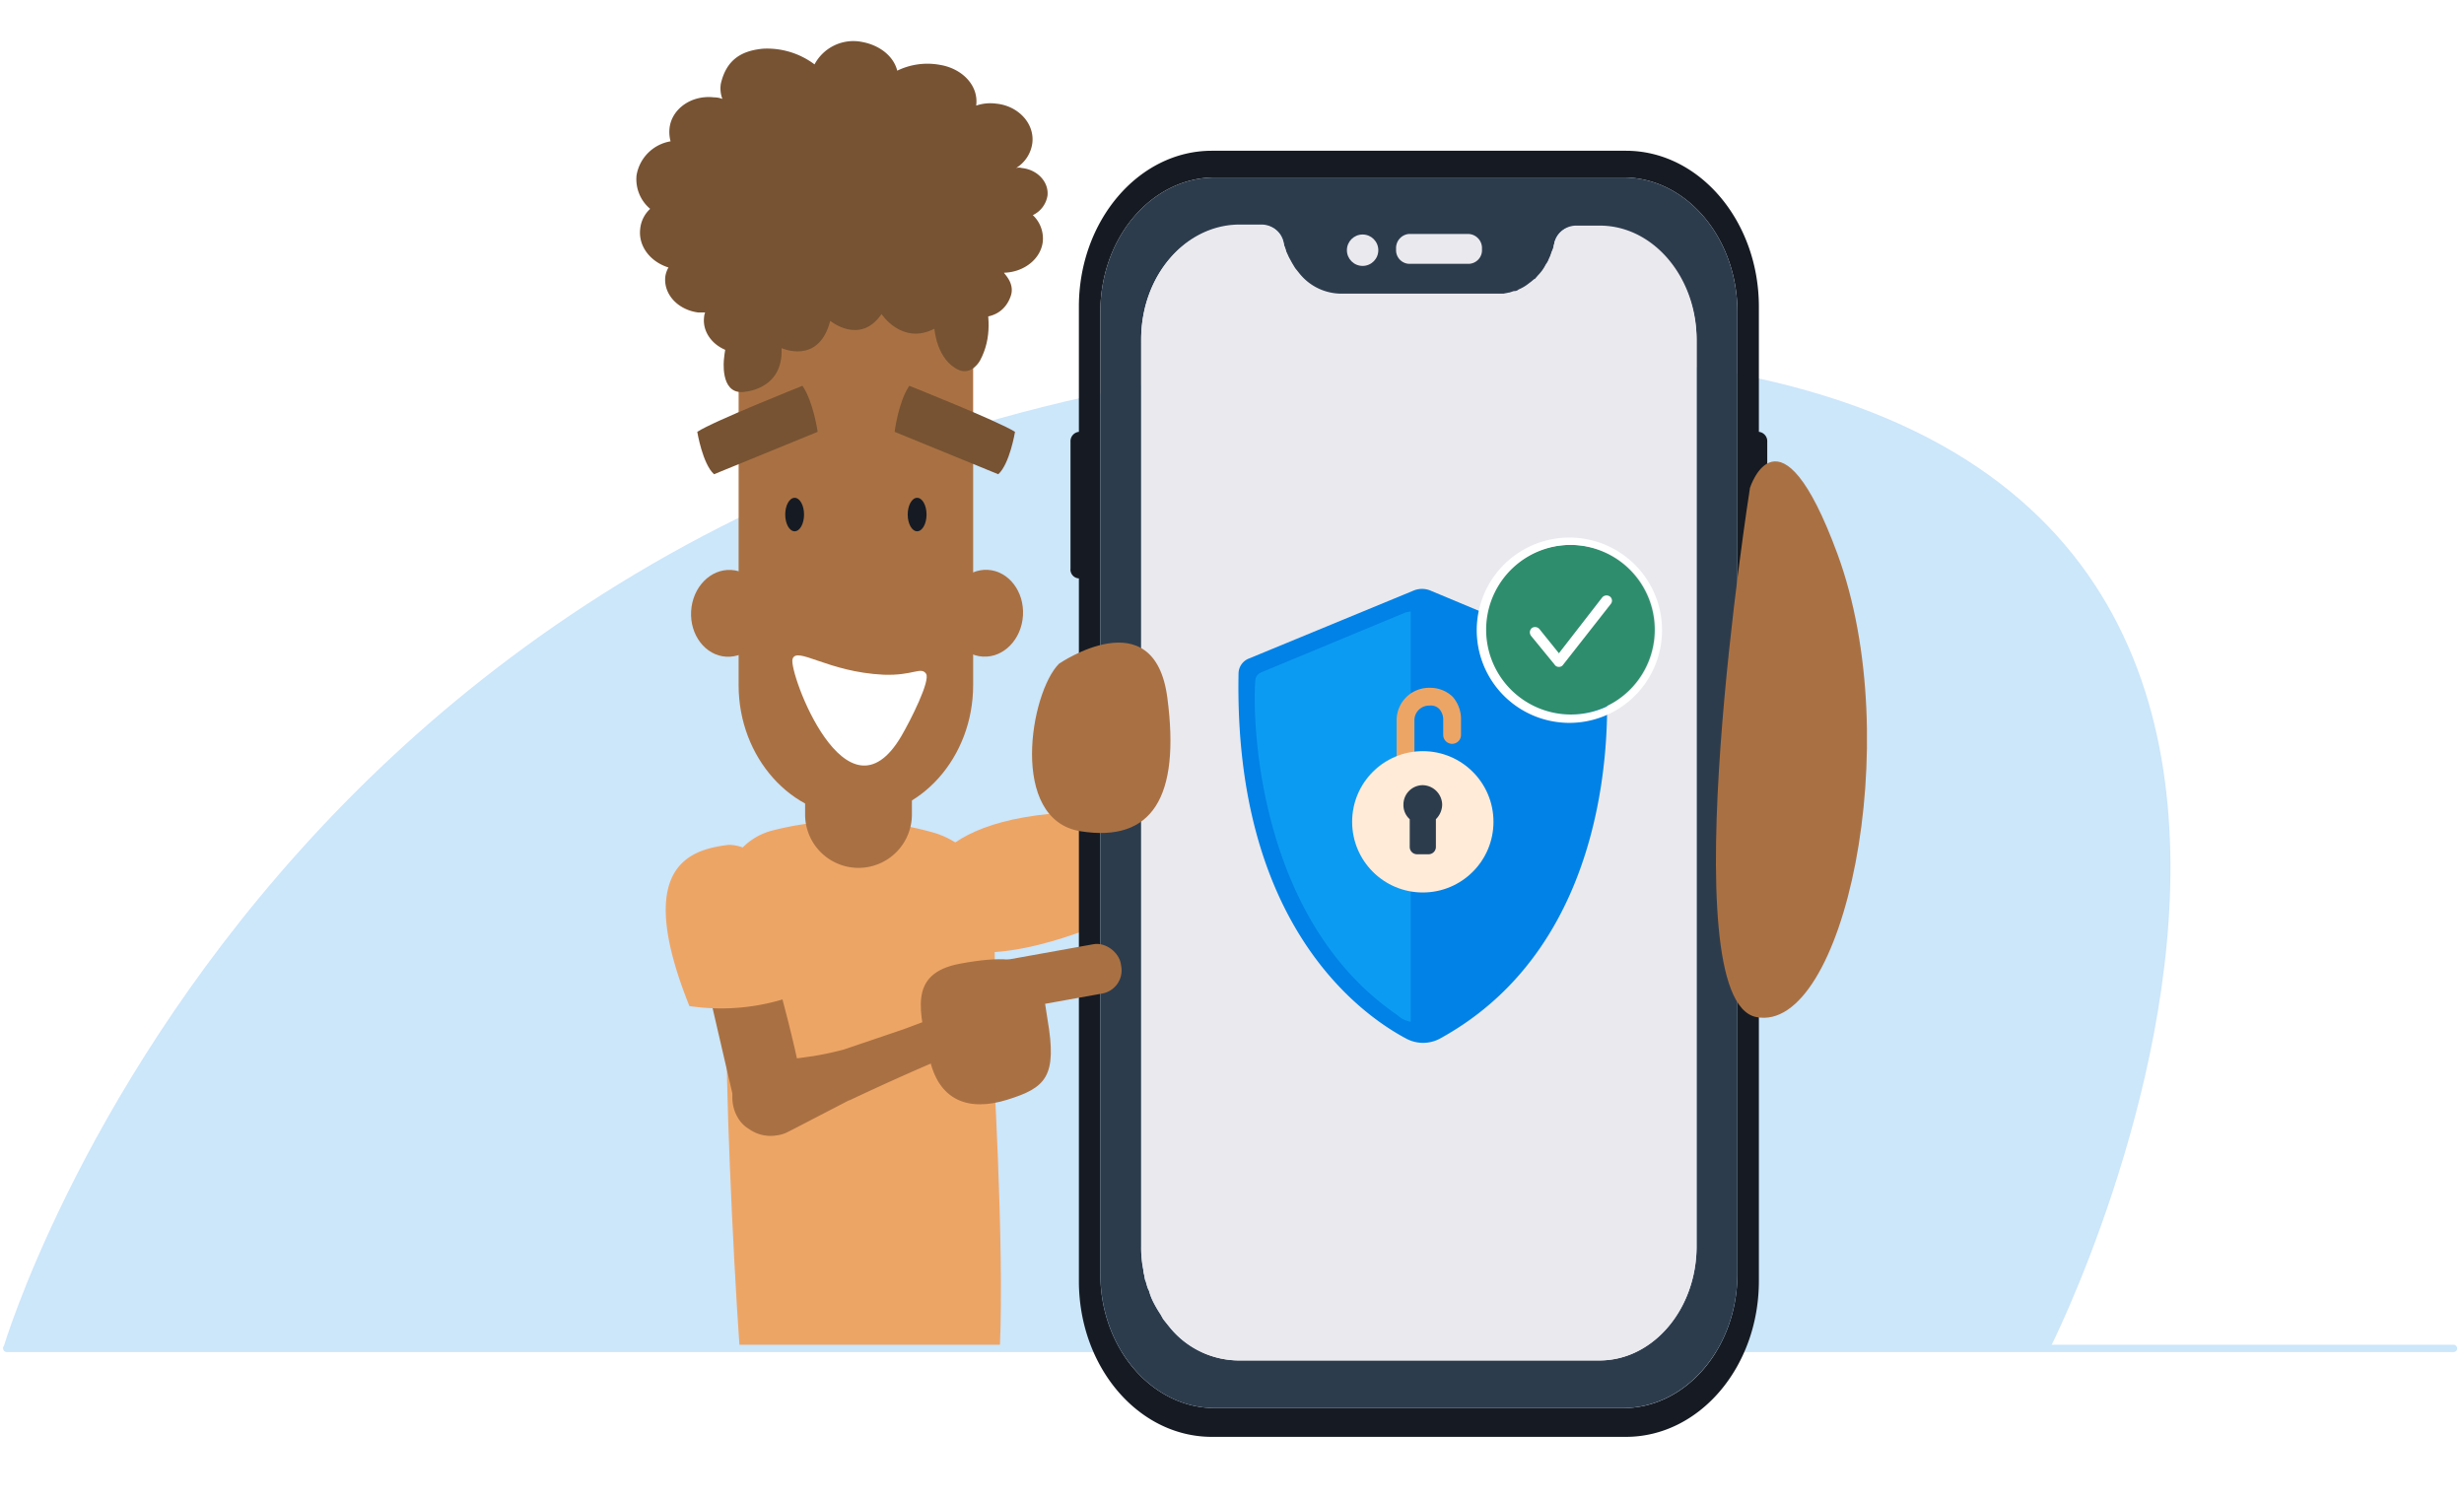
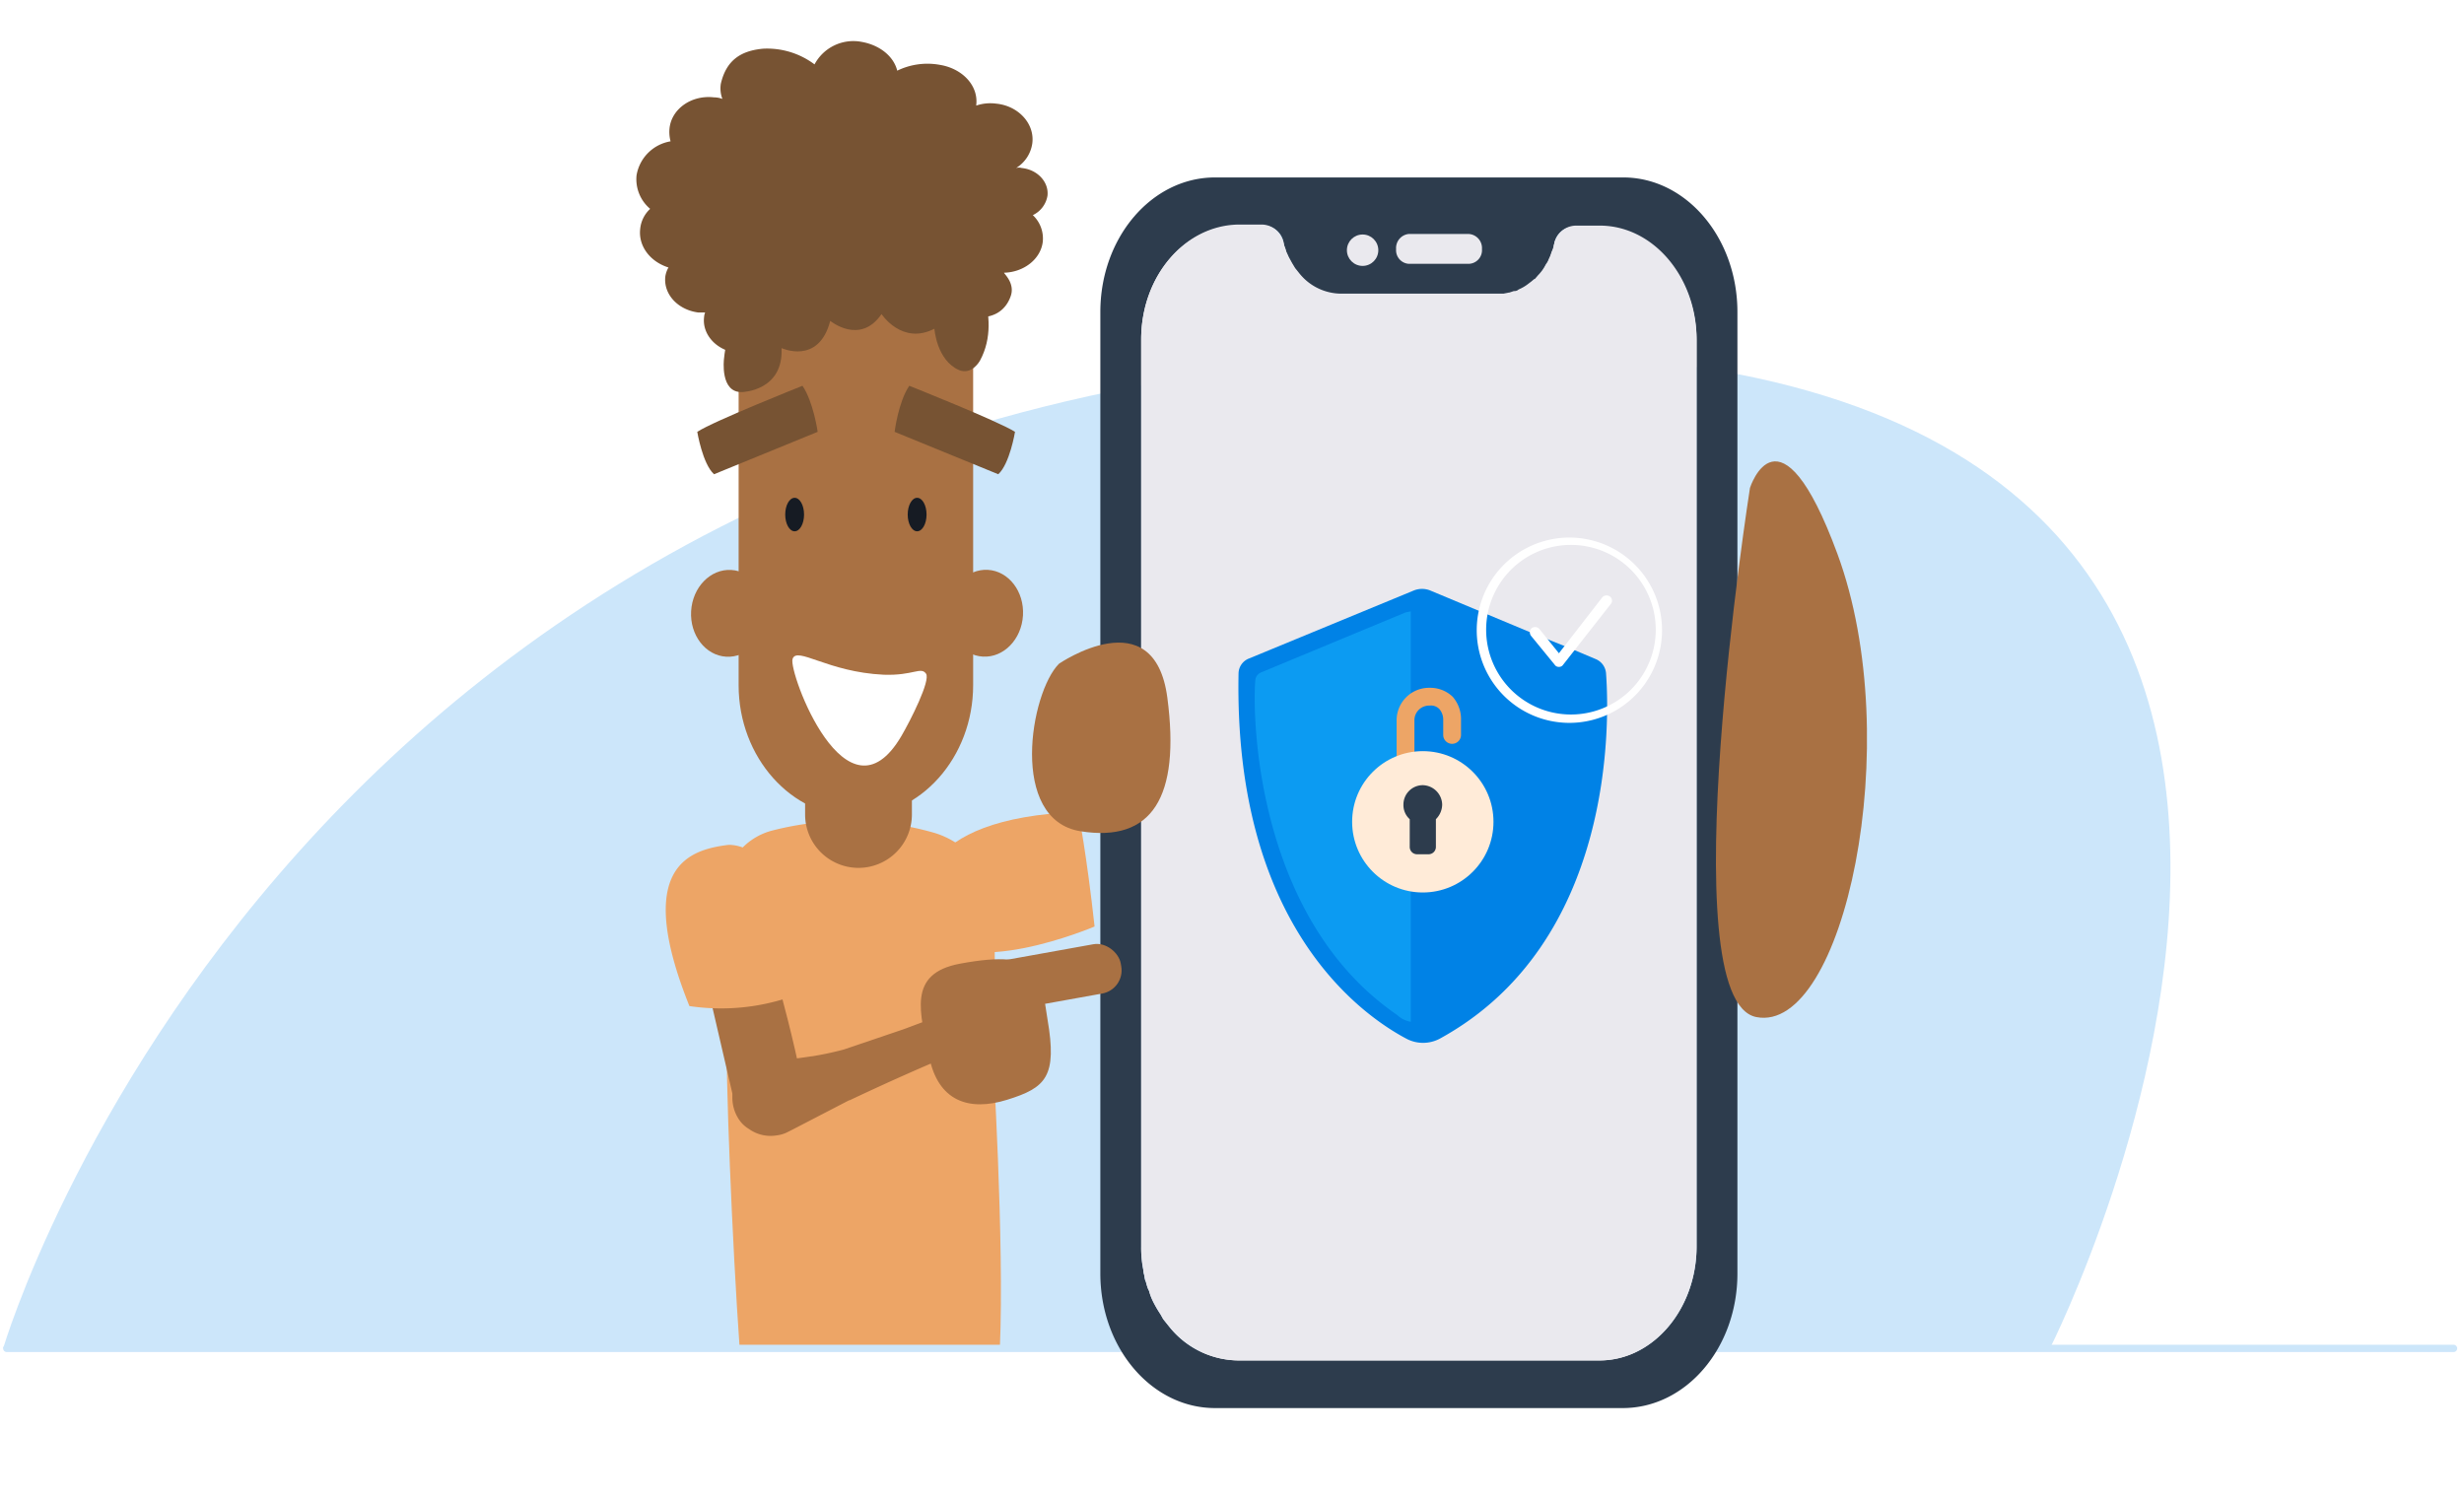
<svg xmlns="http://www.w3.org/2000/svg" id="Layer_1" data-name="Layer 1" viewBox="0 0 470.7 286.5">
  <defs>
    <style>.cls-1,.cls-15{fill:#fff;}.cls-2{fill:#cce6fa;}.cls-3{fill:#eda566;}.cls-4{fill:#a97143;}.cls-5{fill:#161b23;}.cls-6{fill:#775333;}.cls-7{fill:#4897d2;}.cls-8{fill:#9bccee;}.cls-9{fill:#2d3c4d;}.cls-10{fill:#eae9ee;}.cls-11{fill:#0082e6;}.cls-12{fill:#0c9bf2;}.cls-13{fill:#ffebd8;}.cls-14{fill:#2e8d6d;}.cls-14,.cls-15{fill-rule:evenodd;}</style>
  </defs>
  <rect class="cls-1" width="470.7" height="286.53" />
  <path class="cls-2" d="M.6,257.6S56.4,67.5,286.3,67.5c201.7,0,105.3,190.1,105.3,190.1Z" />
  <path class="cls-3" d="M141.3,257.6c-1.4-19.6-2.8-53.4-2.4-60.3.5-9.3,38.1-34.5,50.7,3.1,0,0,2.3,37,1.4,57.2" />
  <g id="Group_1" data-name="Group 1">
    <path class="cls-3" d="M209.1,177s-25.3,10.8-31.6.5c-3-6.7-2.7-21.2,28.5-22.4C206,155.1,207.6,163.3,209.1,177Z" />
  </g>
  <path class="cls-3" d="M178.1,159a59,59,0,0,0-30.7-.3,12.3,12.3,0,0,0-9.1,11.6c-.4,14.8-.3,44.1,6.4,53.9s32.9,14.1,40.3,3c5.1-7.7,5.3-36.9,4.9-53A16,16,0,0,0,178.1,159Z" />
  <path class="cls-4" d="M163.9,122.6h0a10.2,10.2,0,0,1,10.2,10.2v26.8a6.3,6.3,0,0,1-6.3,6.3h-7.8a6.3,6.3,0,0,1-6.3-6.3V132.8a10.2,10.2,0,0,1,10.2-10.2Z" transform="translate(327.9 288.4) rotate(180)" />
  <path class="cls-4" d="M141.1,130.9c0,13.8,10.1,25.1,22.4,25.1s22.4-11.3,22.4-25.1V58.1c0-13.8-10.2-14.2-22.5-14.2s-22.3.4-22.3,14.2Z" />
  <ellipse class="cls-4" cx="139.1" cy="117.1" rx="8.3" ry="7.2" transform="translate(14.3 249.3) rotate(-86.7)" />
  <ellipse class="cls-5" cx="175.2" cy="98.3" rx="1.8" ry="3.2" />
  <path class="cls-6" d="M190.7,90.6l-19.8-8.1s.7-5.7,2.8-8.8c0,0,17.1,6.8,20.2,8.8C193.9,82.5,192.9,88.6,190.7,90.6Z" />
  <ellipse class="cls-5" cx="151.8" cy="98.3" rx="1.8" ry="3.2" />
  <path class="cls-6" d="M136.4,90.6l19.8-8.1s-.8-5.7-2.9-8.8c0,0-17.1,6.8-20.1,8.8C133.2,82.5,134.2,88.6,136.4,90.6Z" />
  <ellipse class="cls-4" cx="188.1" cy="117.1" rx="8.3" ry="7.2" transform="translate(60.5 298.2) rotate(-86.7)" />
  <path class="cls-1" d="M176.9,128.7c.9,1.3-3,9-4.7,11.9-10.5,17.9-21.6-12.2-20.8-14.7s6.7,2.5,17.4,3C174.5,129.1,175.9,127.3,176.9,128.7Z" />
  <path class="cls-6" d="M199.2,46.2a6.1,6.1,0,0,0-1.9-5.1,5,5,0,0,0,2.8-3.7c.3-2.6-1.9-5-4.9-5.3a2,2,0,0,0-1.1,0,6.6,6.6,0,0,0,3.1-4.7c.5-3.8-2.7-7.2-6.9-7.6a8.4,8.4,0,0,0-3.9.4c.1,0,.1-.1.1-.2.4-3.7-2.7-6.9-6.9-7.6a13.2,13.2,0,0,0-8.2,1.1c-.7-2.8-3.4-4.9-6.8-5.5a8.4,8.4,0,0,0-9,4.3,15.1,15.1,0,0,0-9.8-3c-4.5.4-7.1,2.4-8.1,6.7a5.7,5.7,0,0,0,.3,2.9,4.5,4.5,0,0,0-1.6-.3c-4.3-.5-8.1,2.2-8.5,5.9a6.9,6.9,0,0,0,.2,2.5,7.9,7.9,0,0,0-6.5,6.5,7.4,7.4,0,0,0,2.6,6.4,6,6,0,0,0-1.9,3.8c-.4,3.3,1.9,6.3,5.4,7.4a4.9,4.9,0,0,0-.6,1.7c-.4,3.4,2.4,6.4,6.3,6.9h1.3a2.9,2.9,0,0,0-.2.9c-.4,3.3,2.4,6.4,6.3,6.8a7.3,7.3,0,0,0,4.9-1.1c11.5-10.2,28.7-9.2,40.9-5.7,3.7.2,5.7-1.7,6.5-4.1s-1.3-4.2-1.3-4.4C195.6,52,198.8,49.5,199.2,46.2Z" />
  <path class="cls-6" d="M185.1,49.7c-10.5-15.4-26-9.8-26-9.8-19.1,6.7-20.8,28.7-20.8,28.7s-.8,6.5,3.5,6.3c0,0,7.9-.2,7.5-8.4,0,0,7.1,3.3,9.3-5.2,0,0,5.7,4.7,9.8-1.3,0,0,3.9,6,10.1,2.8,0,0,.4,6,4.7,7.9,2.5,1,4-1.8,4-1.8C191.9,60.3,185.1,49.7,185.1,49.7Z" />
  <g id="Group_1-2" data-name="Group 1">
    <path class="cls-4" d="M144.8,203.5h0c1.5-.8,5.1-.9,10.2-1.7h.1a61.6,61.6,0,0,0,6.1-1.3l11.5-3.9,3.2-1.2c3.7-1.3,9.6-3.7,10.5-4.1s1.7-1.3,3-2.1l.7-.7a5.1,5.1,0,0,1,7,1l.5.7h0v.2c.1,0,.1.1.1.2v.4a.4.4,0,0,1,.1.3v.5h0c.1.1.1.2.1.4h0v.3h0v.4h0a5,5,0,0,1-1.8,3h-.4a4.6,4.6,0,0,1-2.5,1c-5.4,2.2-14.6,5.6-30.9,13.3h-.1l-11,5.7-1,.5h0a6.1,6.1,0,0,1-1.8.5,7.1,7.1,0,0,1-5.3-1.2h0a6.1,6.1,0,0,1-1.7-1.5,7.5,7.5,0,0,1-1.1-6.9,7.1,7.1,0,0,1,2.5-3.5A5.1,5.1,0,0,1,144.8,203.5Z" />
  </g>
  <path class="cls-4" d="M134.9,187.3l5.7,24.6s12.2,5.2,13.1.7-7.1-32.2-7.1-32.2Z" />
  <g id="Group_1-3" data-name="Group 1">
    <path class="cls-3" d="M155.1,188.8s-3.9-27.3-15.9-27.4c-7.3.9-18.3,3.9-7.5,30.8A41,41,0,0,0,155.1,188.8Z" />
  </g>
  <path class="cls-2" d="M1.3,258.3H468.7a.7.7,0,1,0,0-1.4H1.3a.7.7,0,0,0,0,1.4Z" />
  <path class="cls-7" d="M297.3,43.1a16.7,16.7,0,0,1-.5,3.9.6.6,0,0,1,.1-.4,4.3,4.3,0,0,1,4.1-3.5Z" />
  <path class="cls-7" d="M244.8,43.1h-3.7a4.3,4.3,0,0,1,4.1,3.5.8.8,0,0,1,.1.4A16.7,16.7,0,0,1,244.8,43.1Z" />
  <path class="cls-7" d="M218.6,243.6l.3,1.2h0c.1.2.1.5.2.7a4.2,4.2,0,0,0,.4,1,4.2,4.2,0,0,1-.4-1l-.3-1A3.6,3.6,0,0,1,218.6,243.6Z" />
-   <path class="cls-5" d="M337.6,95.6V84.4a1.8,1.8,0,0,0-1.6-1.9V58.6c0-16.4-11.4-29.8-25.4-29.8H231.5c-14,0-25.4,13.4-25.4,29.8V82.5a1.8,1.8,0,0,0-1.6,1.9v24.2a1.7,1.7,0,0,0,1.6,1.9V244.7c0,16.5,11.4,29.8,25.4,29.8h79.1c14,0,25.4-13.3,25.4-29.8V112.4a1.7,1.7,0,0,0,1.6-1.9V99.4a1.7,1.7,0,0,0-1.6-1.9A1.8,1.8,0,0,0,337.6,95.6Zm-5.7,147.8c0,14.1-9.8,25.6-21.8,25.6h-78c-12.1,0-21.9-11.5-21.9-25.6V59.6c0-14.2,9.8-25.7,21.9-25.7h78c12,0,21.8,11.5,21.8,25.7Z" />
  <path class="cls-8" d="M297.3,43.1a16.7,16.7,0,0,1-.5,3.9.6.6,0,0,1,.1-.4,4.3,4.3,0,0,1,4.1-3.5Z" />
  <path class="cls-8" d="M244.8,43.1h-3.7a4.3,4.3,0,0,1,4.1,3.5.8.8,0,0,1,.1.4A16.7,16.7,0,0,1,244.8,43.1Z" />
  <path class="cls-8" d="M218.6,243.6l.3,1.2h0c.1.2.1.5.2.7a4.2,4.2,0,0,0,.4,1,4.2,4.2,0,0,1-.4-1l-.3-1A3.6,3.6,0,0,1,218.6,243.6Z" />
  <path class="cls-9" d="M210.2,59.6V243.3c0,14.2,9.8,25.7,21.9,25.7H310c12.1,0,21.9-11.5,21.9-25.7V59.6c0-14.2-9.8-25.7-21.8-25.7h-78C220,33.9,210.2,45.4,210.2,59.6Zm7.8,5.3c0-12.1,8.3-21.8,18.6-21.8h4.9a3.9,3.9,0,0,1,3.7,3.2c0,.3.1.5.1.7a5.6,5.6,0,0,1,.4,1.2h0l.5,1.1.6,1.1.6,1,.8,1a10.3,10.3,0,0,0,8,3.9h31l1-.2h.1l.9-.3h.1a1.9,1.9,0,0,0,.8-.3,8.2,8.2,0,0,0,2-1.2l.4-.3.6-.5h.1l.6-.7a8,8,0,0,0,1.5-2.1,3.9,3.9,0,0,0,.6-1.1,6.9,6.9,0,0,0,.5-1.3,4.9,4.9,0,0,0,.4-1.1c0-.2.1-.4.1-.6a3.9,3.9,0,0,1,3.7-3.3h4.9c10.2,0,18.6,9.8,18.6,21.8V238.1c0,12-8.3,21.8-18.6,21.8h-69a17.1,17.1,0,0,1-13.1-6.4l-1.2-1.5-.5-.9a22,22,0,0,1-1.5-2.6,10.7,10.7,0,0,1-.7-1.9,4.2,4.2,0,0,1-.4-1h0c-.1-.2-.1-.5-.2-.7h0a.3.3,0,0,0-.1-.2,3.6,3.6,0,0,1-.2-1,4.3,4.3,0,0,1-.2-1.1,21.2,21.2,0,0,1-.4-4.4Z" />
  <path class="cls-10" d="M218,64.8V238.1a21.2,21.2,0,0,0,.4,4.4,4.3,4.3,0,0,0,.2,1.1,3.6,3.6,0,0,0,.2,1l.3,1a4.2,4.2,0,0,0,.4,1,10.7,10.7,0,0,0,.7,1.9,22,22,0,0,0,1.5,2.6l.5.9,1.2,1.5a17.1,17.1,0,0,0,13.1,6.4h69.1c10.2,0,18.5-9.8,18.5-21.8V64.8c0-11.9-8.3-21.7-18.5-21.7H301a4.3,4.3,0,0,0-4.1,3.5.6.6,0,0,0-.1.4,4.9,4.9,0,0,1-.4,1.1,6.9,6.9,0,0,1-.5,1.3,3.9,3.9,0,0,1-.6,1.1,8,8,0,0,1-1.5,2.1l-.6.7h-.1l-.6.5-.4.3a8.2,8.2,0,0,1-2,1.2,1.1,1.1,0,0,1-.8.3h-.1l-.9.3h-.1l-1,.2h-31a10.3,10.3,0,0,1-8-3.9l-.8-1-.6-1-.6-1.1-.5-1.1h0a8.4,8.4,0,0,0-.4-1.2.8.8,0,0,0-.1-.4,4.3,4.3,0,0,0-4.1-3.5h-4.6C226.3,43.1,218,52.8,218,64.8Z" />
  <path class="cls-10" d="M283.1,47.6a2.6,2.6,0,0,1-2.5,2.8H269.1a2.6,2.6,0,0,1-2.4-2.8,2.7,2.7,0,0,1,2.4-2.9h11.5A2.7,2.7,0,0,1,283.1,47.6Z" />
  <path class="cls-4" d="M334.3,93.2s5.6-17.5,16.7,12.6c13.3,36.1,1.1,91.8-15.5,88.5S334.3,93.2,334.3,93.2Z" />
  <path class="cls-4" d="M202.3,126.8s18.2-12.5,20.7,6.5-2.9,27.7-16.6,25.5S196.8,132.3,202.3,126.8Z" />
  <circle class="cls-10" cx="260.3" cy="47.8" r="3" />
  <path class="cls-11" d="M300.3,124l4.5,1.9a3.2,3.2,0,0,1,2,2.7c.7,9.5,1.6,51.5-31.7,69.8a6.8,6.8,0,0,1-6.5,0c-9-4.8-32.9-22.1-32-69.7a3.1,3.1,0,0,1,2-2.9l31.5-13a4.2,4.2,0,0,1,3.1,0l18.9,7.9Z" />
  <path class="cls-12" d="M266.9,193.9a4.9,4.9,0,0,0,2.6,1.3V116.8l-1,.2-27.7,11.5a1.8,1.8,0,0,0-1,1.5C239.2,137.1,240,175.5,266.9,193.9Z" />
  <path class="cls-3" d="M268.5,147.7a1.8,1.8,0,0,1-1.7-1.7v-8.3a6.2,6.2,0,0,1,6.3-6.3,6.2,6.2,0,0,1,4.4,1.7,6.5,6.5,0,0,1,1.6,4.5v2.8a1.7,1.7,0,0,1-3.4,0v-2.9a3.1,3.1,0,0,0-.7-2,2.2,2.2,0,0,0-1.9-.7,2.8,2.8,0,0,0-2.9,2.9V146A1.7,1.7,0,0,1,268.5,147.7Z" />
  <circle class="cls-13" cx="271.8" cy="157" r="13.5" />
  <path class="cls-9" d="M275.5,153.7a3.8,3.8,0,0,0-3.7-3.7,3.7,3.7,0,0,0-3.7,3.7,3.6,3.6,0,0,0,1.2,2.8v5.3a1.4,1.4,0,0,0,1.4,1.4h2.2a1.4,1.4,0,0,0,1.4-1.4v-5.3A4,4,0,0,0,275.5,153.7Z" />
-   <path class="cls-14" d="M283.7,120.6a16.2,16.2,0,1,1,16.4,15.9A16.2,16.2,0,0,1,283.7,120.6Z" />
  <path class="cls-1" d="M300.1,104.1a16.2,16.2,0,0,1,0,32.4,16.2,16.2,0,1,1,0-32.4m0-1.4a17.7,17.7,0,1,0,17.4,17.9,17.7,17.7,0,0,0-17.4-17.9Z" />
  <path class="cls-15" d="M298.6,127l9.1-11.6a1,1,0,0,0-.1-1.4,1.1,1.1,0,0,0-1.5.1l-8.3,10.7-3.7-4.6a1.1,1.1,0,0,0-1.5-.2,1.1,1.1,0,0,0-.1,1.5L297,127a.9.9,0,0,0,.8.4h0A.9.9,0,0,0,298.6,127Z" />
  <rect class="cls-4" x="179.7" y="182.7" width="34.6" height="9.57" rx="4.5" transform="translate(424.2 337) rotate(169.8)" />
  <path class="cls-4" d="M200.1,194.7c1.9,11-.3,13.1-7.7,15.4s-13.2.2-14.9-8.2-4.3-15.9,5.9-17.8C199.5,181.1,198.7,186.4,200.1,194.7Z" />
</svg>